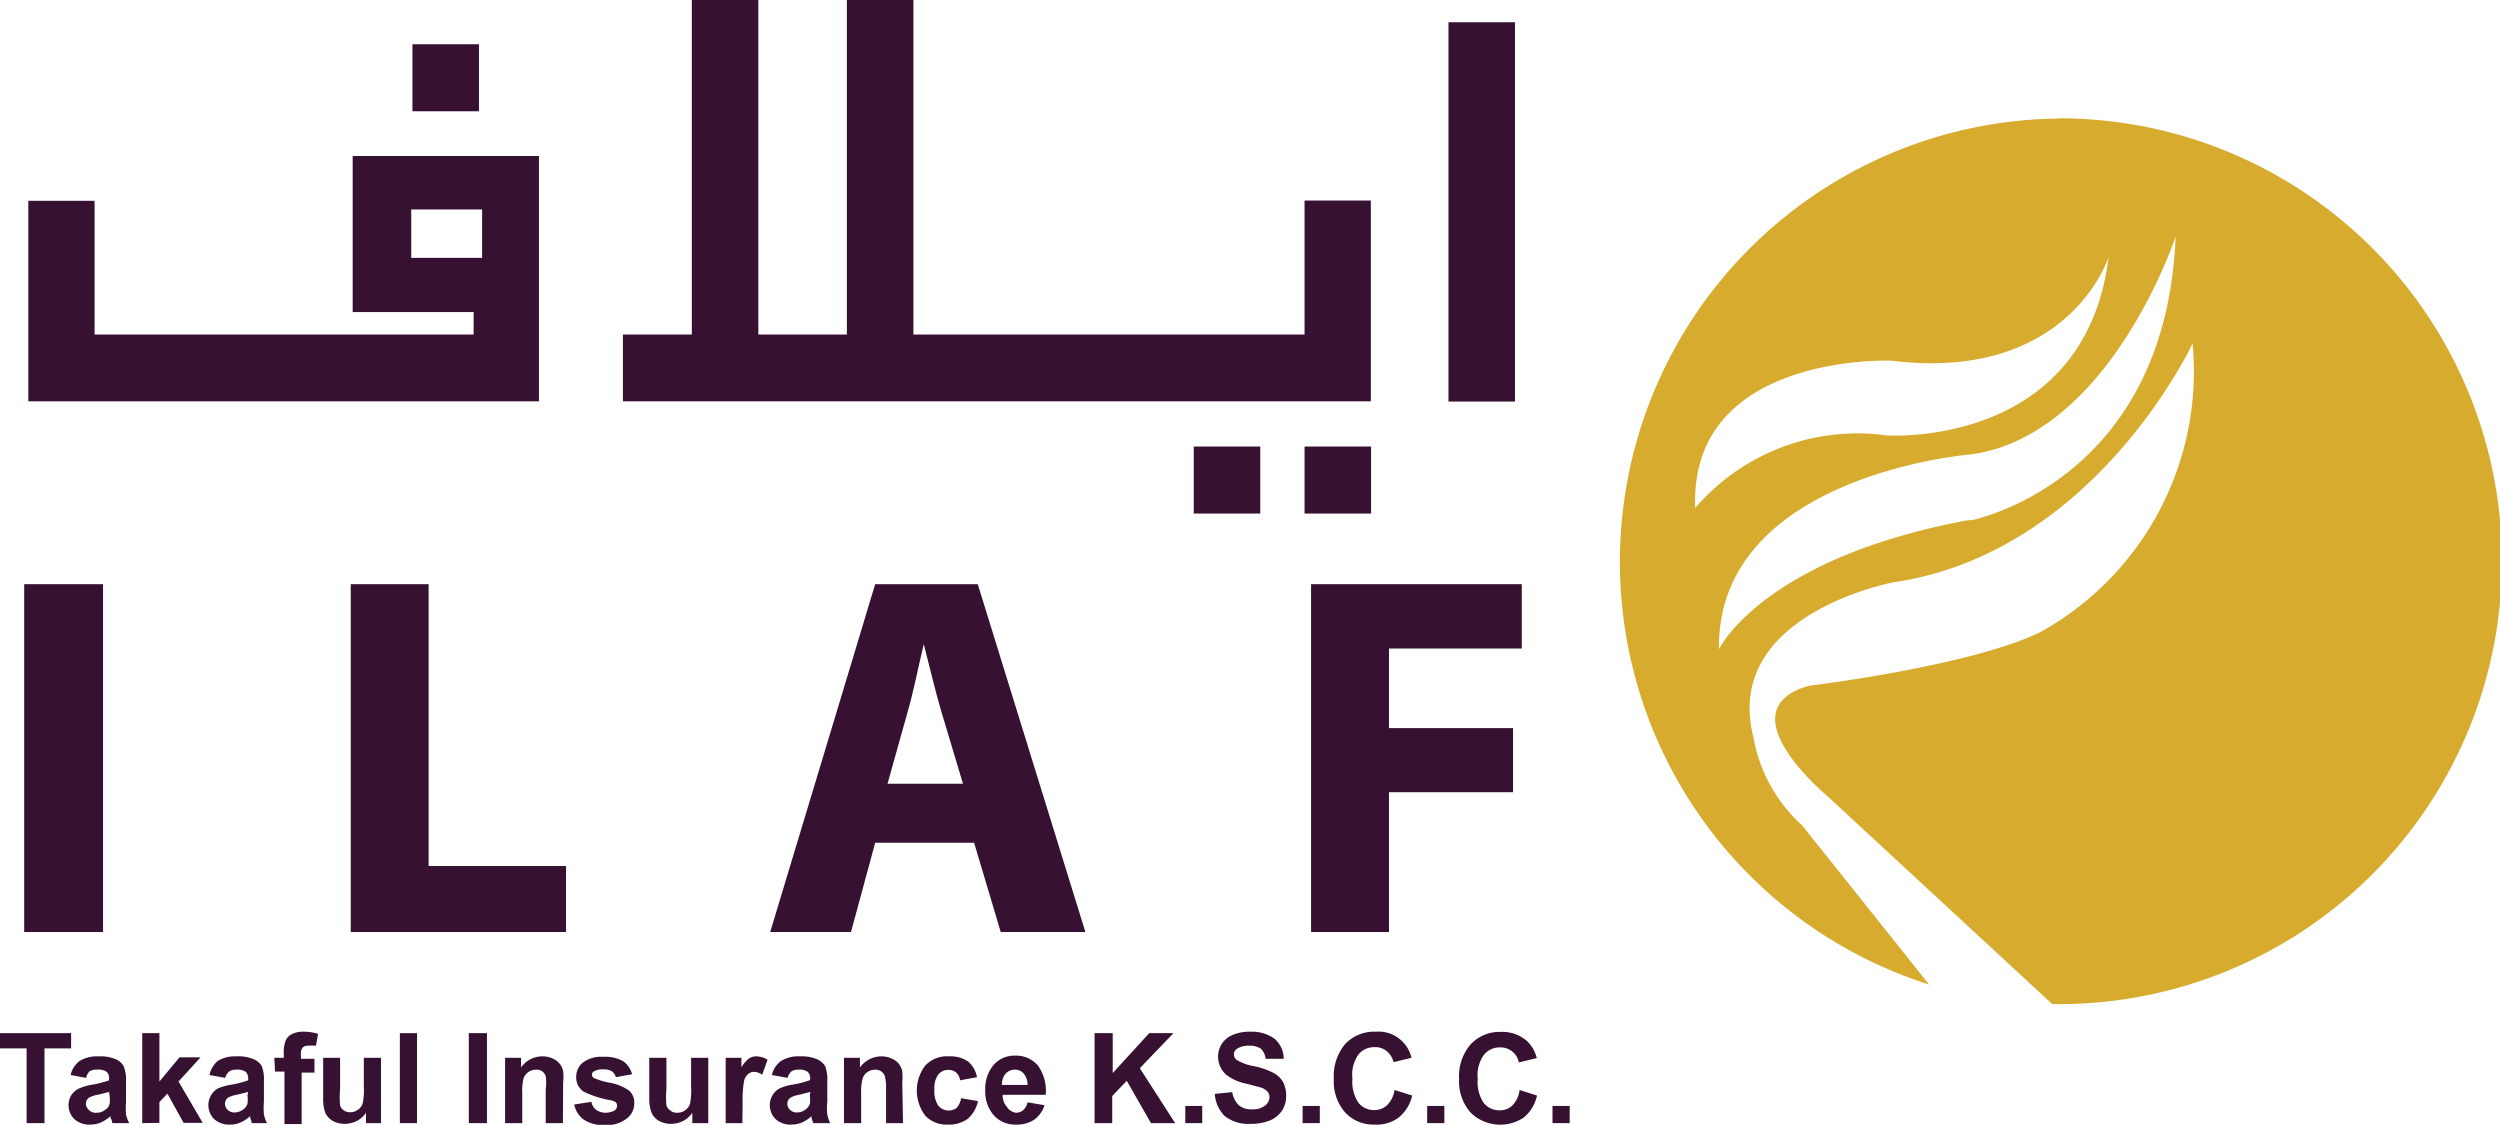
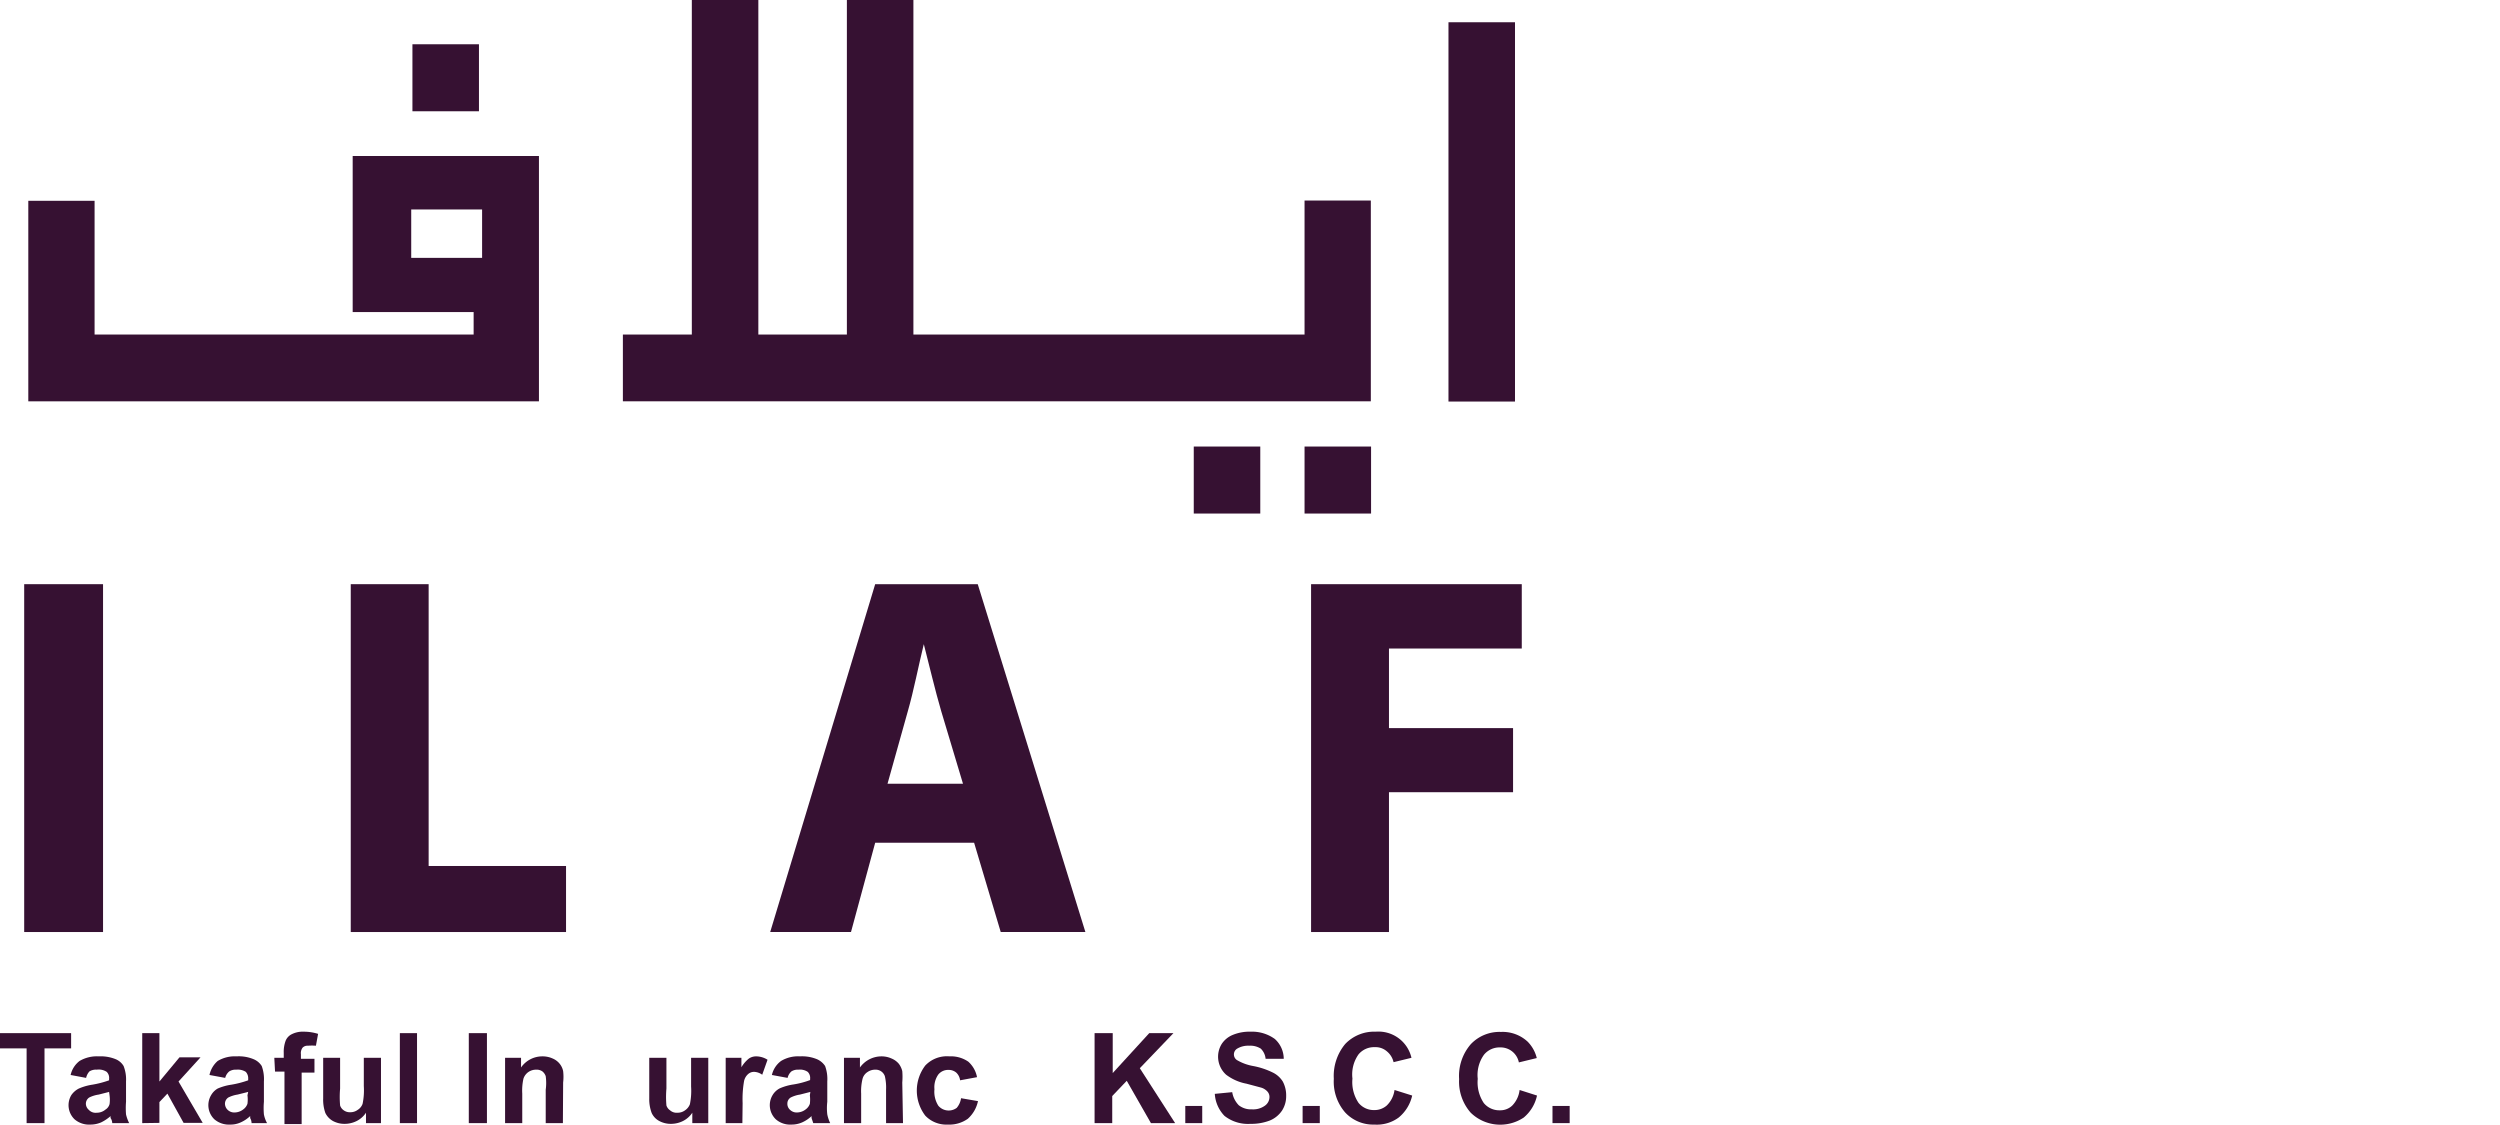
<svg xmlns="http://www.w3.org/2000/svg" id="Layer_1" data-name="Layer 1" viewBox="0 0 103.35 46.5">
  <defs>
    <style>.cls-1,.cls-2{fill:#361132;}.cls-2,.cls-3{fill-rule:evenodd;}.cls-3{fill:#d7ac2e;}</style>
  </defs>
  <path class="cls-1" d="M4.26,24.15V38.53H1V24.15Z" />
  <path class="cls-1" d="M14.5,24.15h3.22V35.8H23.4v2.73H14.5Z" />
  <path class="cls-1" d="M36.18,34.84l-1,3.69H31.84l4.34-14.38h4.24l4.45,14.38h-3.5l-1.1-3.69Zm3.63-2.44-.9-3c-.25-.85-.5-1.92-.72-2.77h0c-.21.85-.42,1.94-.66,2.77l-.84,3Z" />
  <path class="cls-1" d="M54.2,24.15h8.71v2.66H57.42V30.1h5.13v2.65H57.42v5.78H54.2Z" />
  <path class="cls-2" d="M14.58,12.9h5v.93H3.91V8.3H1.17v8.29H22.28V6.45h-7.7ZM17,8.66h2.93v2H17Z" />
  <rect class="cls-1" x="17.05" y="1.83" width="2.75" height="2.77" />
  <polygon class="cls-2" points="53.93 13.83 48.43 13.83 37.76 13.83 37.76 0 35.01 0 35.01 13.83 31.35 13.83 31.35 0 28.6 0 28.6 13.83 25.75 13.83 25.75 16.59 37.76 16.59 48.43 16.59 56.67 16.59 56.67 8.29 53.93 8.29 53.93 13.83" />
  <rect class="cls-1" x="53.93" y="18.46" width="2.75" height="2.77" />
  <rect class="cls-1" x="49.35" y="18.46" width="2.75" height="2.77" />
  <rect class="cls-1" x="59.88" y="0.92" width="2.75" height="15.68" />
-   <path class="cls-3" d="M85.16,4.9a18.33,18.33,0,0,0-5.41,35.8l-5.26-6.59a6.37,6.37,0,0,1-2-3.62c-1.31-5.1,5.8-6.42,5.8-6.42,8.34-1.23,12.35-9.87,12.35-9.87a12.31,12.31,0,0,1-6.31,11.94c-2.91,1.41-9.55,2.21-9.55,2.21-3.52,1,.73,4.53.73,4.53l9.33,8.63h.28a18.31,18.31,0,0,0,0-36.62ZM70.08,21c-.25-6.42,8.09-6.09,8.09-6.09,7.36.91,9-4.28,9-4.28C86.18,18.56,78,18,78,18A8.84,8.84,0,0,0,70.08,21Zm11.36.49c-8.58,1.57-10.38,5.35-10.38,5.35-.08-7.24,10.46-8.06,10.46-8.06,5.73-.83,8.42-9,8.42-9C89.53,20,81.44,21.52,81.44,21.52Z" />
  <path class="cls-1" d="M1.1,46.43V43.34H0v-.63H2.94v.63H1.84v3.09Z" />
  <path class="cls-1" d="M3.56,44.56l-.64-.12a1,1,0,0,1,.37-.58,1.41,1.41,0,0,1,.79-.19,1.65,1.65,0,0,1,.71.12.69.69,0,0,1,.32.28,1.53,1.53,0,0,1,.1.64v.84a3.27,3.27,0,0,0,0,.52,1.58,1.58,0,0,0,.13.36h-.7s0-.12-.07-.21l0-.08a1.76,1.76,0,0,1-.39.26,1.12,1.12,0,0,1-.44.09.92.92,0,0,1-.66-.22.81.81,0,0,1-.13-1A.84.84,0,0,1,3.26,45a2.26,2.26,0,0,1,.56-.16,4,4,0,0,0,.69-.18V44.6a.35.35,0,0,0-.1-.29A.6.6,0,0,0,4,44.22a.51.51,0,0,0-.3.07A.57.57,0,0,0,3.56,44.56Zm.95.58-.43.11a1.28,1.28,0,0,0-.39.12.31.31,0,0,0-.14.25.34.34,0,0,0,.12.26A.38.38,0,0,0,4,46a.55.55,0,0,0,.36-.13.38.38,0,0,0,.17-.23,1.33,1.33,0,0,0,0-.35Z" />
  <path class="cls-1" d="M5.88,46.43V42.71h.71v2l.83-1h.87l-.91,1,1,1.71H7.59l-.67-1.21-.33.35v.86Z" />
  <path class="cls-1" d="M9.31,44.56l-.65-.12A1.06,1.06,0,0,1,9,43.86a1.38,1.38,0,0,1,.78-.19,1.59,1.59,0,0,1,.71.12.72.72,0,0,1,.33.28,1.57,1.57,0,0,1,.09.64v.84a3,3,0,0,0,0,.52,1.22,1.22,0,0,0,.13.36H10.4s0-.12-.06-.21a.22.22,0,0,0,0-.08,1.4,1.4,0,0,1-.39.26,1,1,0,0,1-.44.09.92.92,0,0,1-.65-.22.81.81,0,0,1-.13-1A.74.74,0,0,1,9,45a2.23,2.23,0,0,1,.57-.16,4,4,0,0,0,.69-.18V44.6a.39.39,0,0,0-.1-.29.62.62,0,0,0-.39-.09.5.5,0,0,0-.29.07A.5.5,0,0,0,9.31,44.56Zm.95.58-.44.11a1.29,1.29,0,0,0-.38.12.31.31,0,0,0-.14.25.36.36,0,0,0,.11.26.39.39,0,0,0,.28.11.6.6,0,0,0,.37-.13.48.48,0,0,0,.17-.23,1.33,1.33,0,0,0,0-.35Z" />
  <path class="cls-1" d="M11.34,43.73h.39v-.2a1.32,1.32,0,0,1,.08-.51.52.52,0,0,1,.26-.27,1,1,0,0,1,.49-.1,2,2,0,0,1,.59.09l-.09.49a2.11,2.11,0,0,0-.33,0,.28.28,0,0,0-.22.08.37.37,0,0,0-.07.27v.19H13v.57h-.53v2.13h-.71V44.3h-.39Z" />
  <path class="cls-1" d="M15.13,46.43V46a1,1,0,0,1-.38.34,1.11,1.11,0,0,1-.5.12,1,1,0,0,1-.49-.12.76.76,0,0,1-.31-.33,1.65,1.65,0,0,1-.09-.6V43.73h.7V45a4,4,0,0,0,0,.7.38.38,0,0,0,.15.2.42.42,0,0,0,.26.08.51.51,0,0,0,.32-.1.48.48,0,0,0,.2-.25,2.74,2.74,0,0,0,.05-.73V43.73h.71v2.7Z" />
  <path class="cls-1" d="M16.53,46.43V42.71h.71v3.72Z" />
  <path class="cls-1" d="M19.38,46.43V42.71h.75v3.72Z" />
  <path class="cls-1" d="M23.27,46.43h-.71V45.05a2.07,2.07,0,0,0,0-.56.43.43,0,0,0-.14-.2.41.41,0,0,0-.25-.07.56.56,0,0,0-.33.1.54.54,0,0,0-.2.27,2.23,2.23,0,0,0-.05.62v1.22h-.71v-2.7h.66v.4a1.07,1.07,0,0,1,.88-.46,1,1,0,0,1,.43.09.74.74,0,0,1,.29.22.7.7,0,0,1,.14.3,2,2,0,0,1,0,.47Z" />
-   <path class="cls-1" d="M23.74,45.66l.71-.11a.53.53,0,0,0,.18.32A.65.65,0,0,0,25,46a.79.79,0,0,0,.42-.1.25.25,0,0,0,.09-.2.21.21,0,0,0-.05-.13.57.57,0,0,0-.24-.09,4.23,4.23,0,0,1-1.09-.35.7.7,0,0,1-.31-.61.76.76,0,0,1,.27-.59,1.27,1.27,0,0,1,.85-.24,1.49,1.49,0,0,1,.82.18.93.93,0,0,1,.37.54l-.67.12a.45.45,0,0,0-.16-.24.57.57,0,0,0-.34-.08.68.68,0,0,0-.4.08.15.15,0,0,0-.09.14.19.19,0,0,0,.07.13,2.89,2.89,0,0,0,.67.2,2,2,0,0,1,.79.32.64.64,0,0,1,.22.53.78.78,0,0,1-.31.63,1.34,1.34,0,0,1-.91.27,1.46,1.46,0,0,1-.86-.22A1,1,0,0,1,23.74,45.66Z" />
  <path class="cls-1" d="M28.62,46.43V46a1,1,0,0,1-.38.34,1.11,1.11,0,0,1-.5.12,1,1,0,0,1-.49-.12.71.71,0,0,1-.31-.33,1.63,1.63,0,0,1-.1-.6V43.73h.71V45a4,4,0,0,0,0,.7.38.38,0,0,0,.15.2A.4.4,0,0,0,28,46a.51.51,0,0,0,.32-.1.53.53,0,0,0,.2-.25,2.74,2.74,0,0,0,.05-.73V43.73h.71v2.7Z" />
  <path class="cls-1" d="M30.69,46.43H30v-2.7h.65v.39a1.32,1.32,0,0,1,.31-.36.53.53,0,0,1,.3-.09.89.89,0,0,1,.47.14l-.22.62a.61.61,0,0,0-.33-.12.37.37,0,0,0-.25.09.53.53,0,0,0-.17.29,4.32,4.32,0,0,0-.06.91Z" />
  <path class="cls-1" d="M32.56,44.56l-.65-.12a1,1,0,0,1,.38-.58,1.36,1.36,0,0,1,.78-.19,1.62,1.62,0,0,1,.71.12.77.77,0,0,1,.33.28,1.57,1.57,0,0,1,.09.64v.84a2.26,2.26,0,0,0,0,.52,1.52,1.52,0,0,0,.12.36h-.7l-.07-.21,0-.08a1.4,1.4,0,0,1-.39.26,1.08,1.08,0,0,1-.44.09.9.9,0,0,1-.65-.22.81.81,0,0,1-.13-1,.74.74,0,0,1,.3-.28,2.23,2.23,0,0,1,.57-.16,3.57,3.57,0,0,0,.68-.18V44.6a.35.35,0,0,0-.1-.29.57.57,0,0,0-.38-.09.5.5,0,0,0-.29.07A.5.5,0,0,0,32.56,44.56Zm.94.58-.43.11a1.29,1.29,0,0,0-.38.12.29.29,0,0,0-.14.25.33.33,0,0,0,.11.26.39.39,0,0,0,.28.11.6.6,0,0,0,.37-.13.48.48,0,0,0,.17-.23,1.48,1.48,0,0,0,0-.35Z" />
  <path class="cls-1" d="M37.33,46.43h-.7V45.05a2.07,2.07,0,0,0-.05-.56.4.4,0,0,0-.39-.27.56.56,0,0,0-.33.1.48.48,0,0,0-.2.27,2.13,2.13,0,0,0-.06.62v1.22h-.71v-2.7h.66v.4a1.1,1.1,0,0,1,.88-.46,1,1,0,0,1,.43.09.78.78,0,0,1,.3.22.83.83,0,0,1,.14.3,2.83,2.83,0,0,1,0,.47Z" />
  <path class="cls-1" d="M40.39,44.53l-.7.13a.52.52,0,0,0-.16-.32.48.48,0,0,0-.32-.11.52.52,0,0,0-.42.19.91.91,0,0,0-.16.61,1.08,1.08,0,0,0,.16.68.56.56,0,0,0,.76.09.79.79,0,0,0,.18-.4l.7.12a1.35,1.35,0,0,1-.42.73,1.32,1.32,0,0,1-.83.24,1.2,1.2,0,0,1-.93-.37,1.71,1.71,0,0,1,0-2.07,1.23,1.23,0,0,1,1-.38,1.26,1.26,0,0,1,.78.22A1.14,1.14,0,0,1,40.39,44.53Z" />
-   <path class="cls-1" d="M42.48,45.57l.7.12a1.17,1.17,0,0,1-.43.6,1.28,1.28,0,0,1-.73.2A1.17,1.17,0,0,1,41,46a1.51,1.51,0,0,1-.27-.93,1.53,1.53,0,0,1,.35-1.05,1.14,1.14,0,0,1,.88-.38,1.19,1.19,0,0,1,.94.4,1.78,1.78,0,0,1,.33,1.22H41.45a.69.69,0,0,0,.17.49A.52.52,0,0,0,42,46a.45.45,0,0,0,.28-.09A.61.61,0,0,0,42.48,45.57Zm0-.72a.74.74,0,0,0-.16-.47.47.47,0,0,0-.37-.16.5.5,0,0,0-.38.17.67.67,0,0,0-.15.46Z" />
  <path class="cls-1" d="M45.25,46.43V42.71H46v1.65l1.51-1.65h1l-1.39,1.45,1.46,2.27h-1l-1-1.75-.6.63v1.12Z" />
  <path class="cls-1" d="M49,46.43v-.71h.7v.71Z" />
  <path class="cls-1" d="M50.22,45.22l.72-.07a1,1,0,0,0,.27.54.81.81,0,0,0,.54.17.83.83,0,0,0,.54-.15.44.44,0,0,0,.19-.36.33.33,0,0,0-.08-.22.57.57,0,0,0-.27-.17l-.6-.16a2,2,0,0,1-.84-.37,1,1,0,0,1-.18-1.28,1,1,0,0,1,.46-.37,1.8,1.8,0,0,1,.73-.13,1.6,1.6,0,0,1,1,.3,1.11,1.11,0,0,1,.37.82l-.75,0a.67.67,0,0,0-.2-.42.81.81,0,0,0-.48-.12.88.88,0,0,0-.51.13.28.28,0,0,0,0,.46,2,2,0,0,0,.68.25,3.15,3.15,0,0,1,.81.27,1,1,0,0,1,.41.37,1.21,1.21,0,0,1,.14.6,1.09,1.09,0,0,1-.17.6,1.12,1.12,0,0,1-.5.41,2.14,2.14,0,0,1-.81.14,1.57,1.57,0,0,1-1.07-.33A1.43,1.43,0,0,1,50.22,45.22Z" />
  <path class="cls-1" d="M53.85,46.43v-.71h.71v.71Z" />
  <path class="cls-1" d="M57.65,45.06l.73.23a1.64,1.64,0,0,1-.56.91,1.52,1.52,0,0,1-1,.29,1.58,1.58,0,0,1-1.21-.5,1.94,1.94,0,0,1-.47-1.39,2.06,2.06,0,0,1,.47-1.44,1.65,1.65,0,0,1,1.26-.51,1.4,1.4,0,0,1,1.48,1.08l-.74.18a.81.81,0,0,0-.28-.45.71.71,0,0,0-.5-.17.83.83,0,0,0-.67.3,1.44,1.44,0,0,0-.25,1,1.54,1.54,0,0,0,.25,1,.81.81,0,0,0,.65.3.76.76,0,0,0,.52-.19A1.1,1.1,0,0,0,57.65,45.06Z" />
-   <path class="cls-1" d="M59,46.43v-.71h.71v.71Z" />
  <path class="cls-1" d="M62.82,45.06l.72.23a1.63,1.63,0,0,1-.55.91A1.75,1.75,0,0,1,60.8,46a1.94,1.94,0,0,1-.48-1.39,2,2,0,0,1,.48-1.44,1.63,1.63,0,0,1,1.25-.51,1.52,1.52,0,0,1,1.1.4,1.45,1.45,0,0,1,.38.68l-.74.18a.77.77,0,0,0-.78-.62.83.83,0,0,0-.66.3,1.43,1.43,0,0,0-.26,1,1.54,1.54,0,0,0,.25,1,.83.83,0,0,0,.66.3.72.72,0,0,0,.51-.19A1.1,1.1,0,0,0,62.82,45.06Z" />
  <path class="cls-1" d="M64.18,46.43v-.71h.71v.71Z" />
</svg>